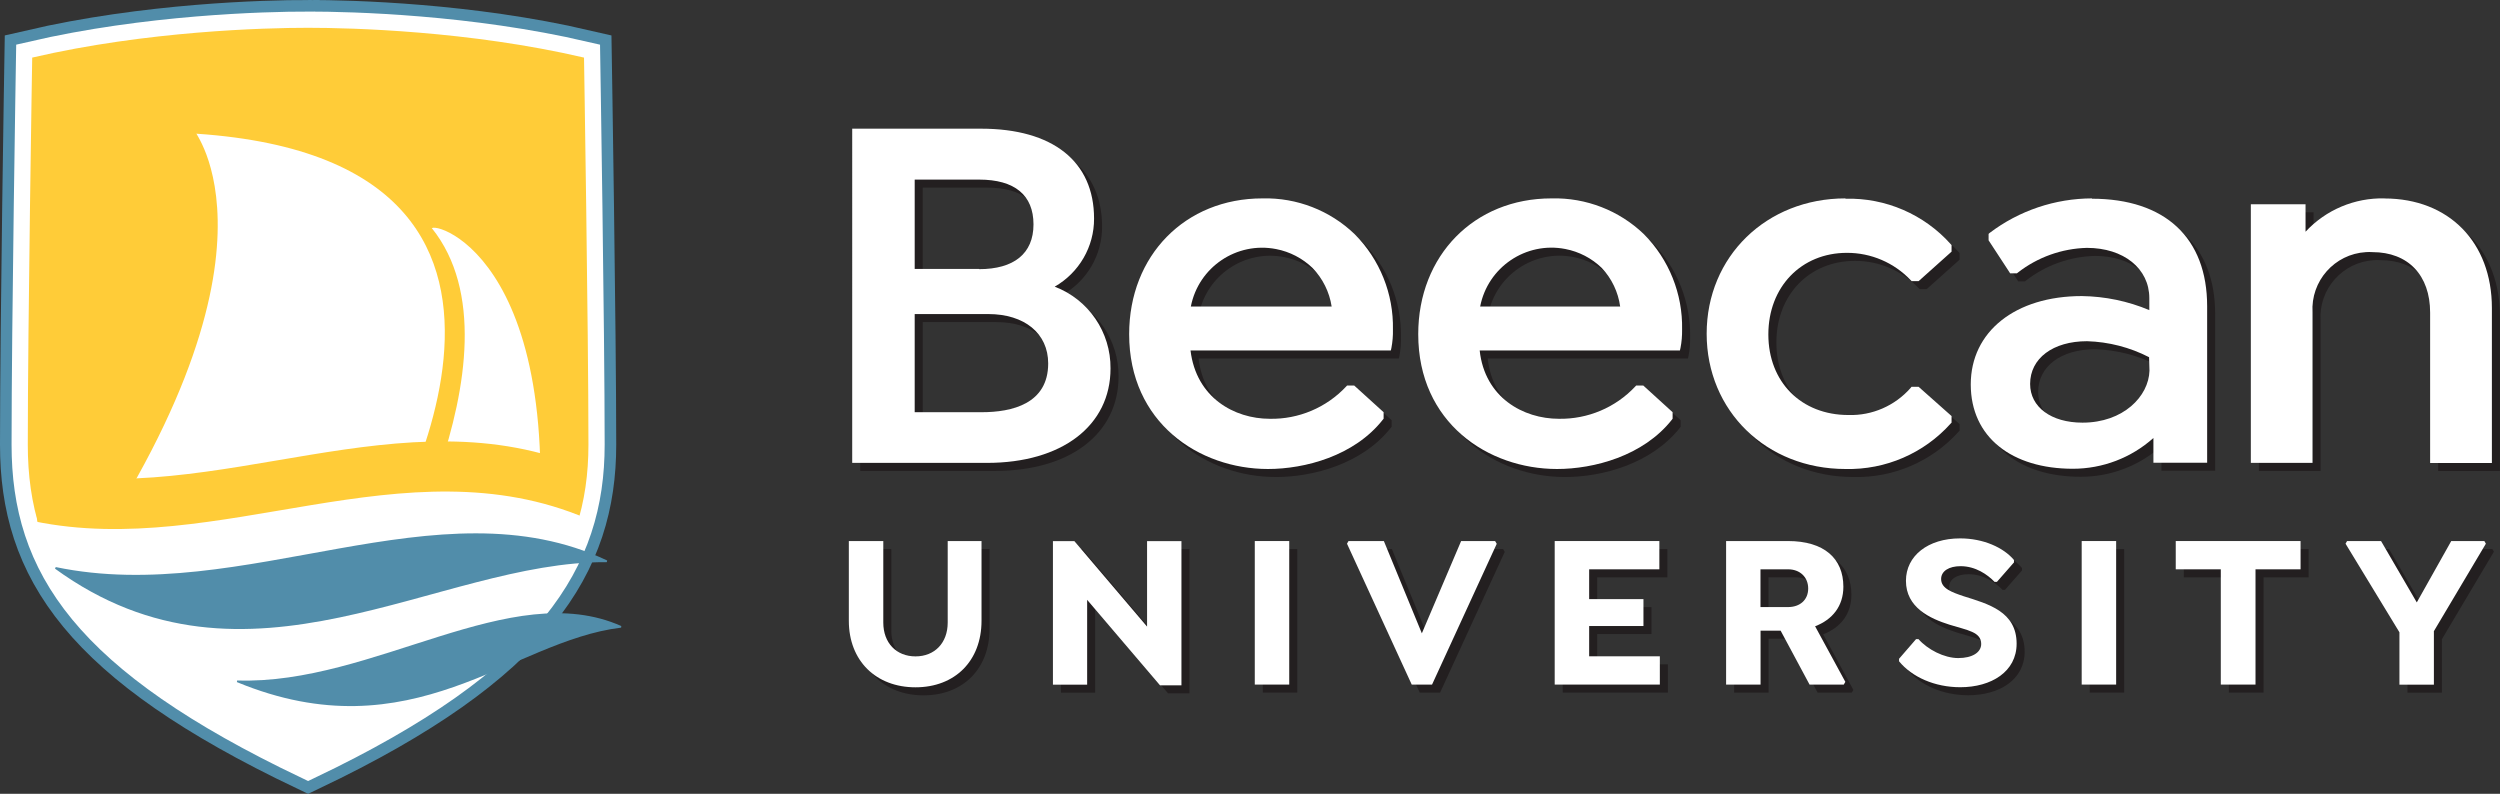
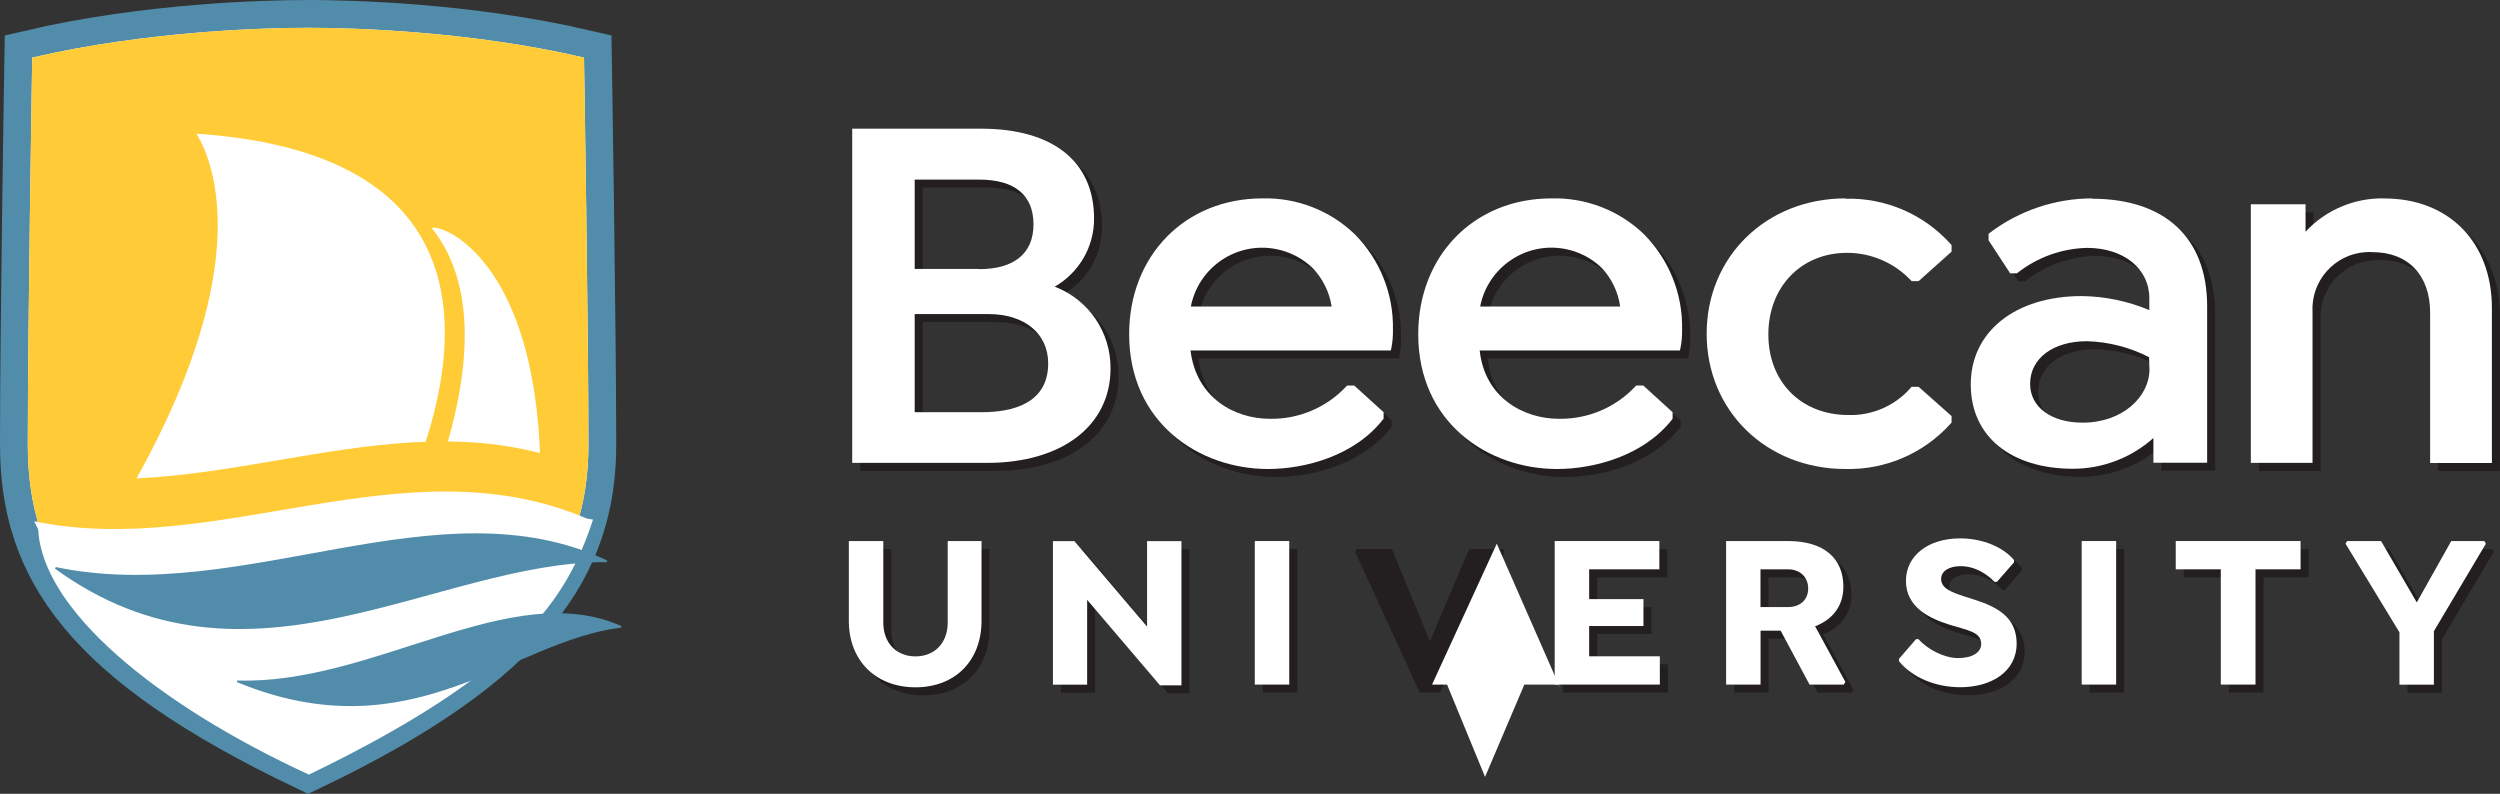
<svg xmlns="http://www.w3.org/2000/svg" viewBox="0 0 311.25 98.83">
  <rect x="0" y="0" width="311.25" height="98.83" fill="#333333" stroke="none" />
  <defs>
    <style>.d,.e,.f{fill:none;}.g{fill:#fff;}.h{fill:#ffcc38;}.i{fill:#231f20;}.j{fill:#518daa;}.e{stroke:#fff;stroke-width:4.04px;}.e,.f{stroke-miterlimit:10;}.f{stroke:#518daa;stroke-width:6.92px;}</style>
  </defs>
  <g id="a" />
  <g id="b">
    <g id="c">
      <g>
        <path class="j" d="M38.36,3.46c5.37,0,20.07,.38,34.35,3.71,0,0,.55,33.88,.55,48.2s-7.29,26.46-34.9,39.63C10.75,81.83,3.46,70.32,3.46,55.36S4.01,7.17,4.01,7.17c14.28-3.32,28.98-3.71,34.35-3.71" />
        <path class="f" d="M38.36,3.46c5.37,0,20.07,.38,34.35,3.71,0,0,.55,33.88,.55,48.2s-7.29,26.46-34.9,39.63C10.75,81.83,3.46,70.32,3.46,55.36S4.01,7.17,4.01,7.17c14.28-3.32,28.98-3.71,34.35-3.71Z" />
        <path class="g" d="M38.36,3.46c5.37,0,20.07,.38,34.35,3.71,0,0,.55,33.88,.55,48.2s-7.29,26.46-34.9,39.63C10.75,81.83,3.46,70.32,3.46,55.36S4.01,7.17,4.01,7.17c14.28-3.32,28.98-3.71,34.35-3.71" />
-         <path class="e" d="M38.36,3.46c5.37,0,20.07,.38,34.35,3.71,0,0,.55,33.88,.55,48.2s-7.29,26.46-34.9,39.63C10.75,81.83,3.46,70.32,3.46,55.36S4.01,7.17,4.01,7.17c14.28-3.32,28.98-3.71,34.35-3.71Z" />
        <path class="h" d="M38.36,3.46c5.37,0,20.07,.38,34.35,3.71,0,0,.55,33.88,.55,48.2s-7.29,26.46-34.9,39.63C10.75,81.83,3.46,70.32,3.46,55.36S4.01,7.17,4.01,7.17c14.28-3.32,28.98-3.71,34.35-3.71" />
        <path class="g" d="M24.51,16.65c-1.06-.86,13.55,14.78-16.82,57.52,3.32-3.23,27.15-3.24,38.47-4.2,0,0,31.38-49.7-21.64-53.32" />
        <path class="g" d="M46.13,77.01s20.15-33.03,7.63-48.61c1.34-.72,19.3,5.98,11.64,52.15l-19.27-3.54Z" />
        <path class="h" d="M72.81,58.32c-22.69-9.67-45.79,5.08-68.81,.34l.77,7.27H71.34l1.46-7.61Z" />
        <path class="g" d="M73.84,64.69l-.78-.13c-22.69-9.67-45.79,5.08-68.81,.34l.51,1.02c.47,9.95,14.61,21.72,33.7,30.52,26.33-12.72,32.16-21.95,35.37-31.75" />
        <path class="j" d="M75.59,69.78c-21.03-9.94-45.24,5.71-68.65,.82l-.09,.2c23.99,17.45,47.61-.98,68.7-.81l.04-.2Z" />
        <path class="j" d="M77.35,77.94c-13.76-6.11-30.8,7.34-47.82,6.78l-.04,.2c21.87,9.03,34.14-5.13,47.84-6.78l.02-.2Z" />
        <path class="d" d="M4.01,7.17s-.55,33.88-.55,48.2,7.29,26.46,34.9,39.63c27.61-13.17,34.9-24.67,34.9-39.63s-.55-48.2-.55-48.2c-14.28-3.32-28.98-3.71-34.35-3.71s-20.07,.38-34.35,3.71" />
        <path class="i" d="M132.31,36.69c3.04-1.74,4.92-4.98,4.9-8.48,0-7.11-5.13-11.19-14.08-11.19h-16.03V58.63h16.78c9.32,0,15.38-4.62,15.38-11.75,.04-4.52-2.73-8.58-6.95-10.19m-17.43,3.41h9.15c4.53,0,7.47,2.41,7.47,6.15,0,5.02-4.5,6.07-8.28,6.07h-8.34v-12.22Zm8.02-5.62h-8.02v-11.12h8.02c4.43,0,6.77,1.93,6.77,5.58s-2.46,5.57-6.77,5.57" />
        <path class="i" d="M158.17,25.7c-9.62,0-16.59,7.11-16.59,16.91,0,11.01,8.7,16.78,17.28,16.78,4.58,0,10.75-1.61,14.31-6.15l.09-.11v-.81l-3.66-3.32h-.89l-.12,.13c-2.46,2.62-5.91,4.08-9.5,4.01-4.43,0-9.17-2.64-9.87-8.51h24.94l.07-.31c.14-.75,.21-1.52,.19-2.29,.09-4.44-1.63-8.73-4.77-11.88-3.07-2.95-7.19-4.55-11.45-4.45m-8.94,13.46c.96-4.91,5.71-8.11,10.62-7.15,1.71,.33,3.28,1.15,4.53,2.35,1.27,1.32,2.1,2.99,2.38,4.8h-17.54Z" />
        <path class="i" d="M194.15,25.7c-9.61,0-16.58,7.11-16.58,16.91,0,11.01,8.68,16.78,17.28,16.78,4.57,0,10.74-1.61,14.31-6.15l.08-.11v-.81l-3.65-3.32h-.89l-.12,.13c-2.46,2.62-5.91,4.07-9.5,4.01-4.43,0-9.23-2.64-9.86-8.51h24.93l.07-.31c.15-.75,.21-1.52,.2-2.29,.09-4.44-1.63-8.73-4.76-11.88-3.07-2.95-7.2-4.55-11.46-4.45m-8.92,13.46c.95-4.9,5.7-8.11,10.6-7.16,1.71,.33,3.29,1.15,4.54,2.36,1.24,1.32,2.04,3,2.29,4.8h-17.43Z" />
-         <path class="i" d="M230.76,25.7c-9.84,0-17.28,7.24-17.28,16.85s7.44,16.84,17.28,16.84c4.99,.12,9.78-1.95,13.11-5.67l.1-.1v-.82l-4.1-3.64h-.89l-.11,.14c-1.95,2.22-4.79,3.46-7.74,3.37-5.87,0-9.97-4.1-9.97-10.03s4.1-10.16,9.78-10.16c3-.01,5.87,1.22,7.94,3.4l.12,.12h.87l4.1-3.67v-.82l-.1-.11c-3.33-3.72-8.12-5.79-13.11-5.66" />
        <path class="i" d="M261.46,25.7c-4.6,.01-9.08,1.52-12.75,4.3l-.13,.12v.8l2.57,3.93,.11,.18h.85l.11-.09c2.46-1.92,5.48-3,8.6-3.08,4.57,0,7.77,2.57,7.77,6.26v1.49c-2.66-1.12-5.51-1.71-8.4-1.75-8.28,0-13.83,4.42-13.83,11s5.13,10.5,12.71,10.5c3.7,0,7.27-1.36,10.03-3.83v3.08h6.69v-19.48c0-8.51-5.23-13.39-14.36-13.39m7.18,21.42c-.1,3.18-3.25,6.46-8.34,6.46-3.9,0-6.52-1.94-6.52-4.82,0-3.19,2.85-5.32,7.09-5.32,2.69,.08,5.33,.76,7.72,1.99l.05,1.69Z" />
        <path class="i" d="M297.88,25.7c-3.72-.09-7.31,1.42-9.84,4.15v-3.42h-6.81V58.63h7.68v-18.73c-.24-3.91,2.74-7.28,6.65-7.51,.27-.02,.54-.02,.81,0,4.44,0,7.18,2.88,7.18,7.52v18.73h7.69v-19.29c0-8.2-5.37-13.64-13.38-13.64" />
        <g>
          <path class="i" d="M110.97,68.36v10.15c0,2.53,1.62,4.21,4.01,4.21s4.01-1.68,4.01-4.21v-10.15h4.21v9.93c0,4.98-3.3,8.28-8.22,8.28s-8.3-3.3-8.3-8.28v-9.93h4.29Z" />
          <path class="i" d="M148.09,68.36v17.96h-2.67l-9.07-10.64v10.56h-4.26v-17.87h2.67l9.05,10.64v-10.64h4.29Z" />
          <path class="i" d="M161.51,68.36v17.87h-4.29v-17.87h4.29Z" />
          <path class="i" d="M187.35,68.69l-8.06,17.54h-2.53l-8.06-17.54,.19-.33h4.4l4.73,11.49,4.89-11.49h4.23l.19,.33Z" />
          <path class="i" d="M198.85,71.88v3.71h6.76v3.35h-6.76v3.77h8.8v3.52h-13.09v-17.87h13.03v3.52h-8.74Z" />
          <path class="i" d="M230.74,85.9l-.19,.33h-4.26l-3.6-6.71h-2.5v6.71h-4.29v-17.87h7.7c4.51,0,6.9,2.17,6.9,5.69,0,2.42-1.37,4.1-3.52,4.92l3.77,6.93Zm-10.56-9.32h3.44c1.46,0,2.5-.88,2.5-2.31s-1.04-2.39-2.5-2.39h-3.44v4.7Z" />
          <path class="i" d="M237.43,83.35v-.33l2.12-2.45h.3c1.13,1.29,3.19,2.36,4.95,2.36s2.86-.71,2.86-1.76c0-1.51-1.73-1.7-3.93-2.39-2.45-.77-5.44-2.14-5.44-5.47,0-3.11,2.75-5.28,6.74-5.28,2.92,0,5.42,1.15,6.71,2.69v.3l-2.12,2.42h-.3c-.88-.91-2.36-1.95-4.23-1.95-1.43,0-2.42,.6-2.42,1.6,0,1.18,1.35,1.65,2.8,2.14,3.05,.96,6.6,1.9,6.6,5.91,0,3.49-3.16,5.42-7.01,5.42-3.19,0-6.02-1.27-7.62-3.22Z" />
          <path class="i" d="M264.46,68.36v17.87h-4.29v-17.87h4.29Z" />
          <path class="i" d="M281.81,86.23h-4.32v-14.35h-5.61v-3.52h15.54v3.52h-5.61v14.35Z" />
          <path class="i" d="M304.02,79.61v6.63h-4.29v-6.52l-6.71-11.03,.19-.33h4.23l4.45,7.64,4.29-7.64h4.12l.19,.33-6.49,10.92Z" />
        </g>
        <path class="g" d="M131.31,35.69c3.04-1.74,4.92-4.98,4.9-8.48,0-7.11-5.13-11.19-14.08-11.19h-16.03V57.63h16.78c9.32,0,15.38-4.62,15.38-11.75,.04-4.52-2.73-8.58-6.95-10.19m-17.43,3.41h9.15c4.53,0,7.47,2.41,7.47,6.15,0,5.02-4.5,6.07-8.28,6.07h-8.34v-12.22Zm8.02-5.62h-8.02v-11.12h8.02c4.43,0,6.77,1.93,6.77,5.58s-2.46,5.57-6.77,5.57" />
        <path class="g" d="M157.17,24.7c-9.62,0-16.59,7.11-16.59,16.91,0,11.01,8.7,16.78,17.28,16.78,4.58,0,10.75-1.61,14.31-6.15l.09-.11v-.81l-3.66-3.32h-.89l-.12,.13c-2.46,2.62-5.91,4.08-9.5,4.01-4.43,0-9.17-2.64-9.87-8.51h24.94l.07-.31c.14-.75,.21-1.52,.19-2.29,.09-4.44-1.63-8.73-4.77-11.88-3.07-2.95-7.19-4.55-11.45-4.45m-8.94,13.46c.96-4.91,5.71-8.11,10.62-7.15,1.71,.33,3.28,1.15,4.53,2.35,1.27,1.32,2.1,2.99,2.38,4.8h-17.54Z" />
        <path class="g" d="M193.15,24.7c-9.61,0-16.58,7.11-16.58,16.91,0,11.01,8.68,16.78,17.28,16.78,4.57,0,10.74-1.61,14.31-6.15l.08-.11v-.81l-3.65-3.32h-.89l-.12,.13c-2.46,2.62-5.91,4.07-9.5,4.01-4.43,0-9.23-2.64-9.86-8.51h24.93l.07-.31c.15-.75,.21-1.52,.2-2.29,.09-4.44-1.63-8.73-4.76-11.88-3.07-2.95-7.2-4.55-11.46-4.45m-8.92,13.46c.95-4.9,5.7-8.11,10.6-7.16,1.71,.33,3.29,1.15,4.54,2.36,1.24,1.32,2.04,3,2.29,4.8h-17.43Z" />
        <path class="g" d="M229.76,24.7c-9.84,0-17.28,7.24-17.28,16.85s7.44,16.84,17.28,16.84c4.99,.12,9.78-1.95,13.11-5.67l.1-.1v-.82l-4.1-3.64h-.89l-.11,.14c-1.95,2.22-4.79,3.46-7.74,3.37-5.87,0-9.97-4.1-9.97-10.03s4.1-10.16,9.78-10.16c3-.01,5.87,1.22,7.94,3.4l.12,.12h.87l4.1-3.67v-.82l-.1-.11c-3.33-3.72-8.12-5.79-13.11-5.66" />
        <path class="g" d="M260.46,24.7c-4.6,.01-9.08,1.52-12.75,4.3l-.13,.12v.8l2.57,3.93,.11,.18h.85l.11-.09c2.46-1.92,5.48-3,8.6-3.08,4.57,0,7.77,2.57,7.77,6.26v1.49c-2.66-1.12-5.51-1.71-8.4-1.75-8.28,0-13.83,4.42-13.83,11s5.13,10.5,12.71,10.5c3.7,0,7.27-1.36,10.03-3.83v3.08h6.69v-19.48c0-8.51-5.23-13.39-14.36-13.39m7.18,21.42c-.1,3.18-3.25,6.46-8.34,6.46-3.9,0-6.52-1.94-6.52-4.82,0-3.19,2.85-5.32,7.09-5.32,2.69,.08,5.33,.76,7.72,1.99l.05,1.69Z" />
        <path class="g" d="M296.88,24.7c-3.72-.09-7.31,1.42-9.84,4.15v-3.42h-6.81V57.63h7.68v-18.73c-.24-3.91,2.74-7.28,6.65-7.51,.27-.02,.54-.02,.81,0,4.44,0,7.18,2.88,7.18,7.52v18.73h7.69v-19.29c0-8.2-5.37-13.64-13.38-13.64" />
        <g>
          <path class="g" d="M109.97,67.36v10.15c0,2.53,1.62,4.21,4.01,4.21s4.01-1.68,4.01-4.21v-10.15h4.21v9.93c0,4.98-3.3,8.28-8.22,8.28s-8.3-3.3-8.3-8.28v-9.93h4.29Z" />
          <path class="g" d="M147.09,67.36v17.96h-2.67l-9.07-10.64v10.56h-4.26v-17.87h2.67l9.05,10.64v-10.64h4.29Z" />
          <path class="g" d="M160.51,67.36v17.87h-4.29v-17.87h4.29Z" />
-           <path class="g" d="M186.35,67.69l-8.06,17.54h-2.53l-8.06-17.54,.19-.33h4.4l4.73,11.49,4.89-11.49h4.23l.19,.33Z" />
+           <path class="g" d="M186.35,67.69l-8.06,17.54h-2.53h4.4l4.73,11.49,4.89-11.49h4.23l.19,.33Z" />
          <path class="g" d="M197.85,70.88v3.71h6.76v3.35h-6.76v3.77h8.8v3.52h-13.09v-17.87h13.03v3.52h-8.74Z" />
          <path class="g" d="M229.74,84.9l-.19,.33h-4.26l-3.6-6.71h-2.5v6.71h-4.29v-17.87h7.7c4.51,0,6.9,2.17,6.9,5.69,0,2.42-1.37,4.1-3.52,4.92l3.77,6.93Zm-10.56-9.32h3.44c1.46,0,2.5-.88,2.5-2.31s-1.04-2.39-2.5-2.39h-3.44v4.7Z" />
          <path class="g" d="M236.43,82.35v-.33l2.12-2.45h.3c1.13,1.29,3.19,2.36,4.95,2.36s2.86-.71,2.86-1.76c0-1.51-1.73-1.7-3.93-2.39-2.45-.77-5.44-2.14-5.44-5.47,0-3.11,2.75-5.28,6.74-5.28,2.92,0,5.42,1.15,6.71,2.69v.3l-2.12,2.42h-.3c-.88-.91-2.36-1.95-4.23-1.95-1.43,0-2.42,.6-2.42,1.6,0,1.18,1.35,1.65,2.8,2.14,3.05,.96,6.6,1.9,6.6,5.91,0,3.49-3.16,5.42-7.01,5.42-3.19,0-6.02-1.27-7.62-3.22Z" />
          <path class="g" d="M263.46,67.36v17.87h-4.29v-17.87h4.29Z" />
          <path class="g" d="M280.81,85.23h-4.32v-14.35h-5.61v-3.52h15.54v3.52h-5.61v14.35Z" />
          <path class="g" d="M303.02,78.61v6.63h-4.29v-6.52l-6.71-11.03,.19-.33h4.23l4.45,7.64,4.29-7.64h4.12l.19,.33-6.49,10.92Z" />
        </g>
      </g>
    </g>
  </g>
</svg>